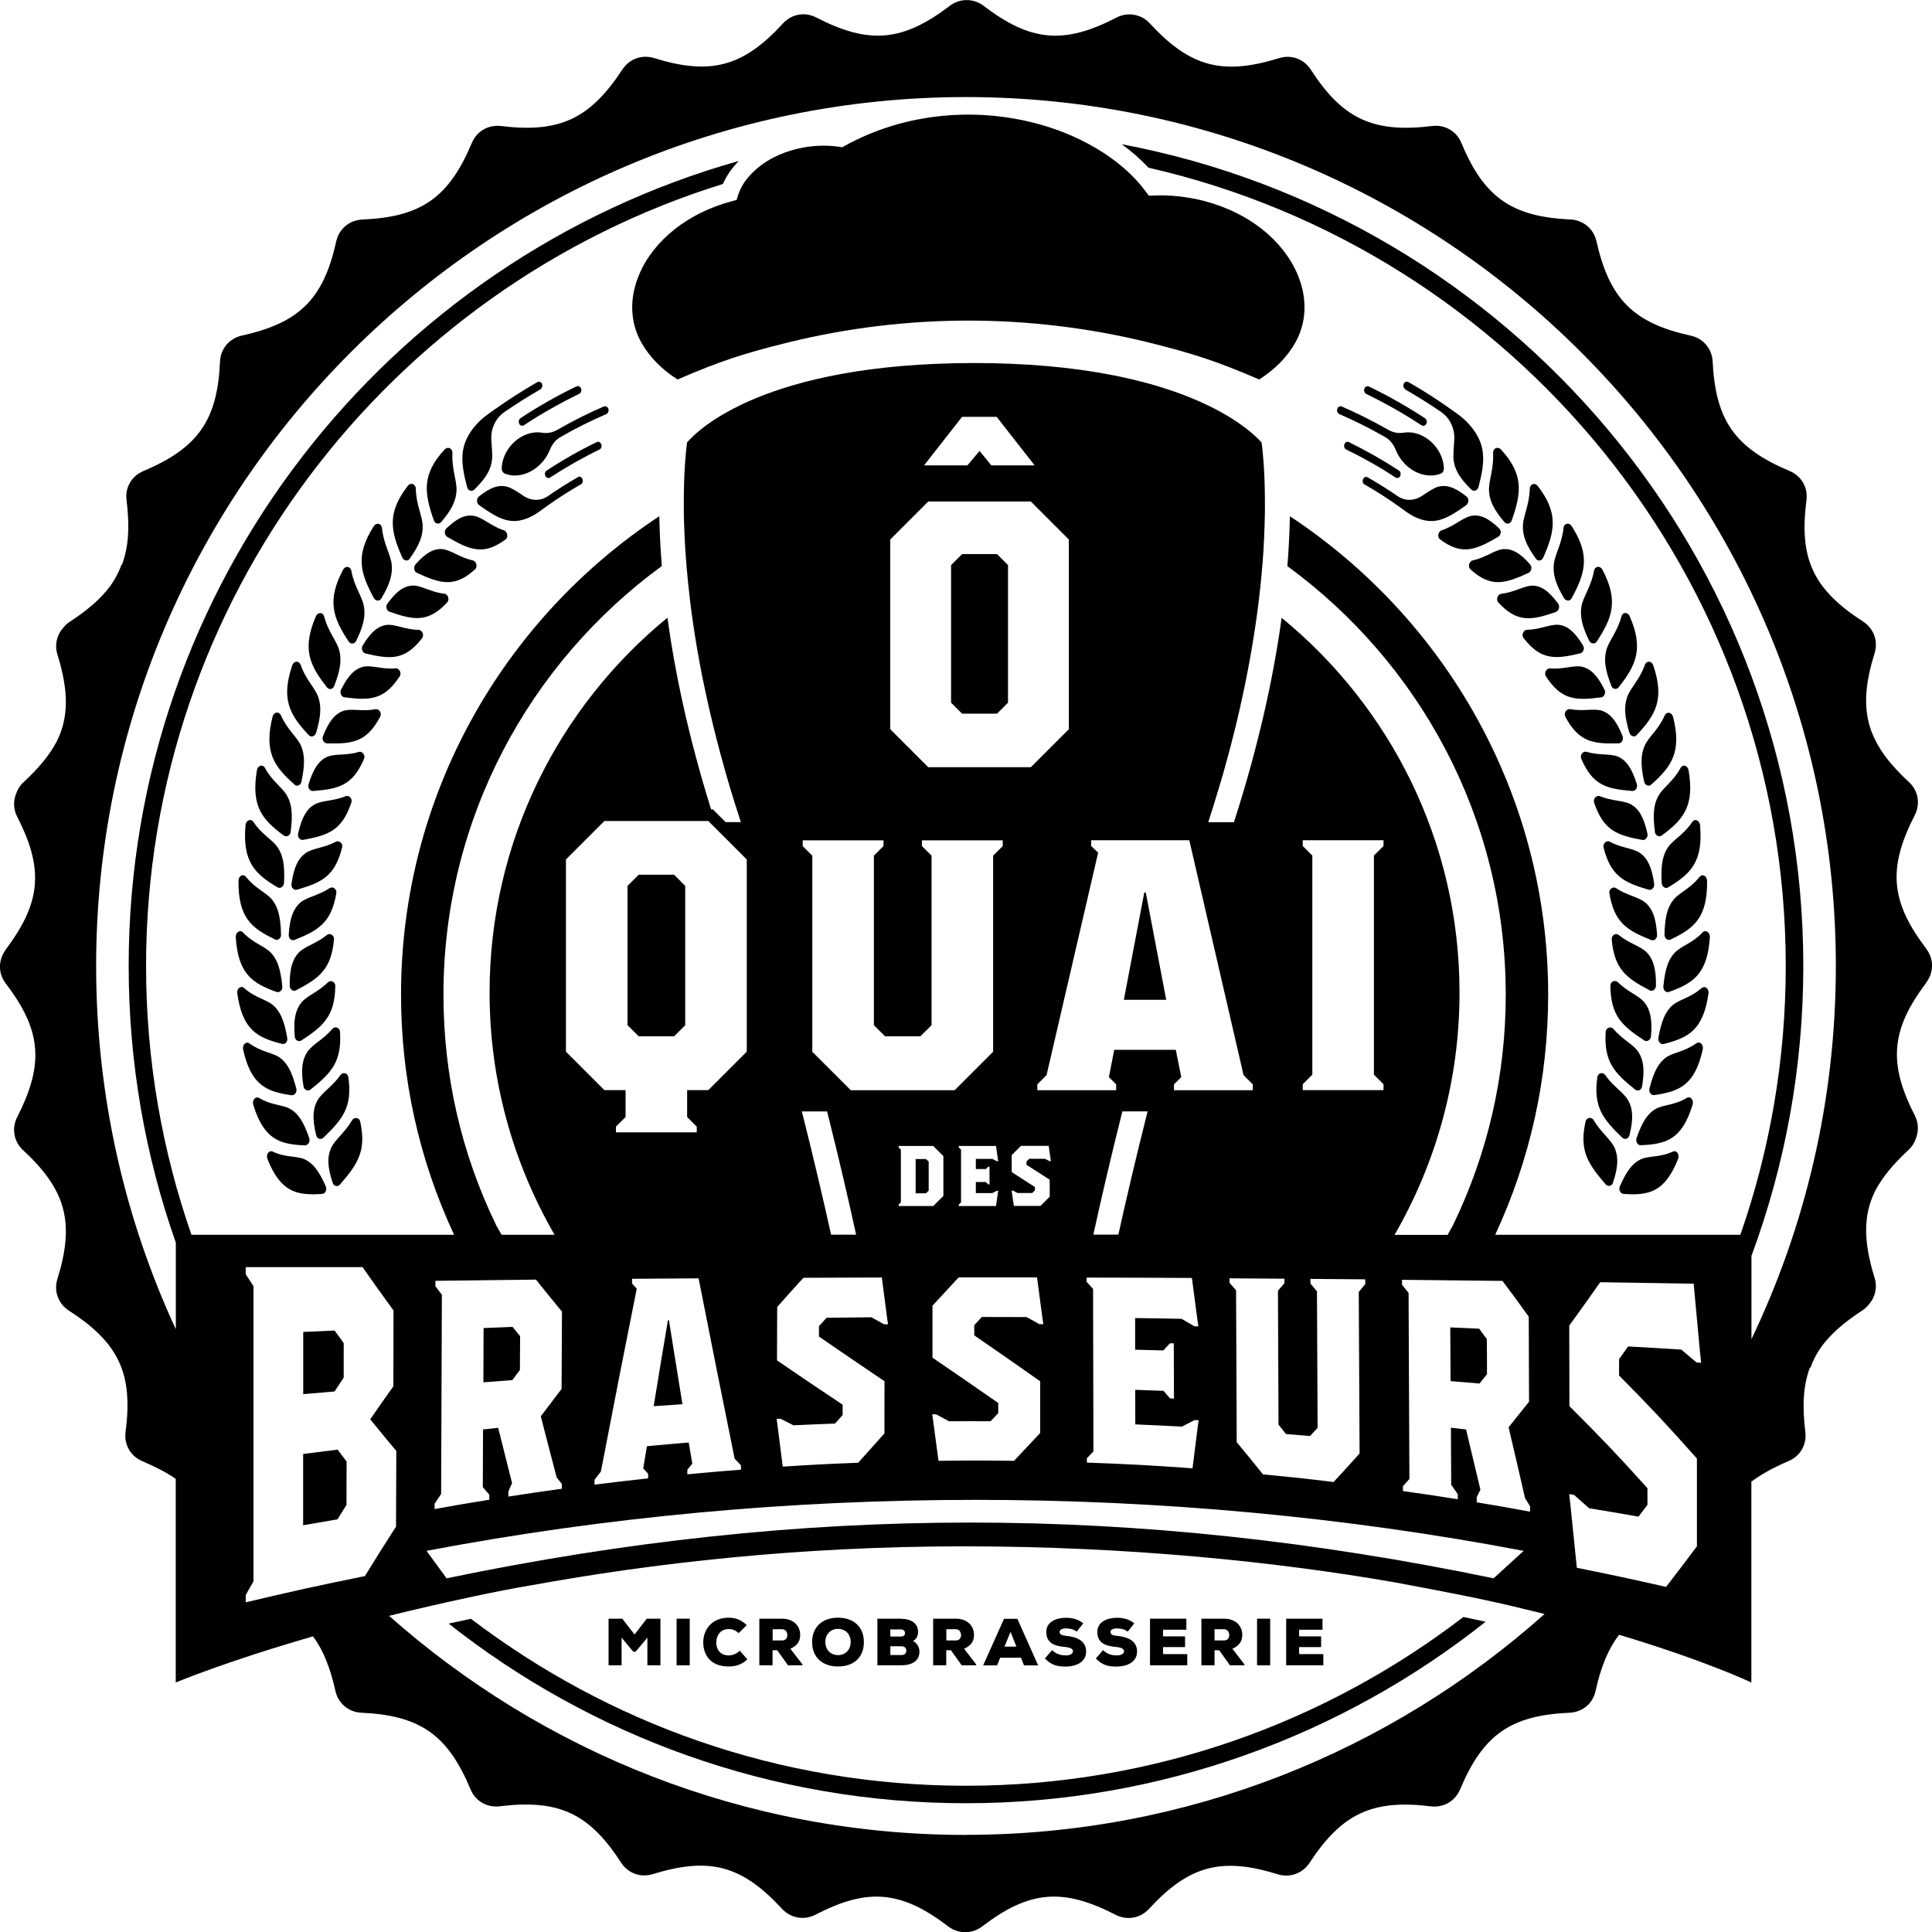
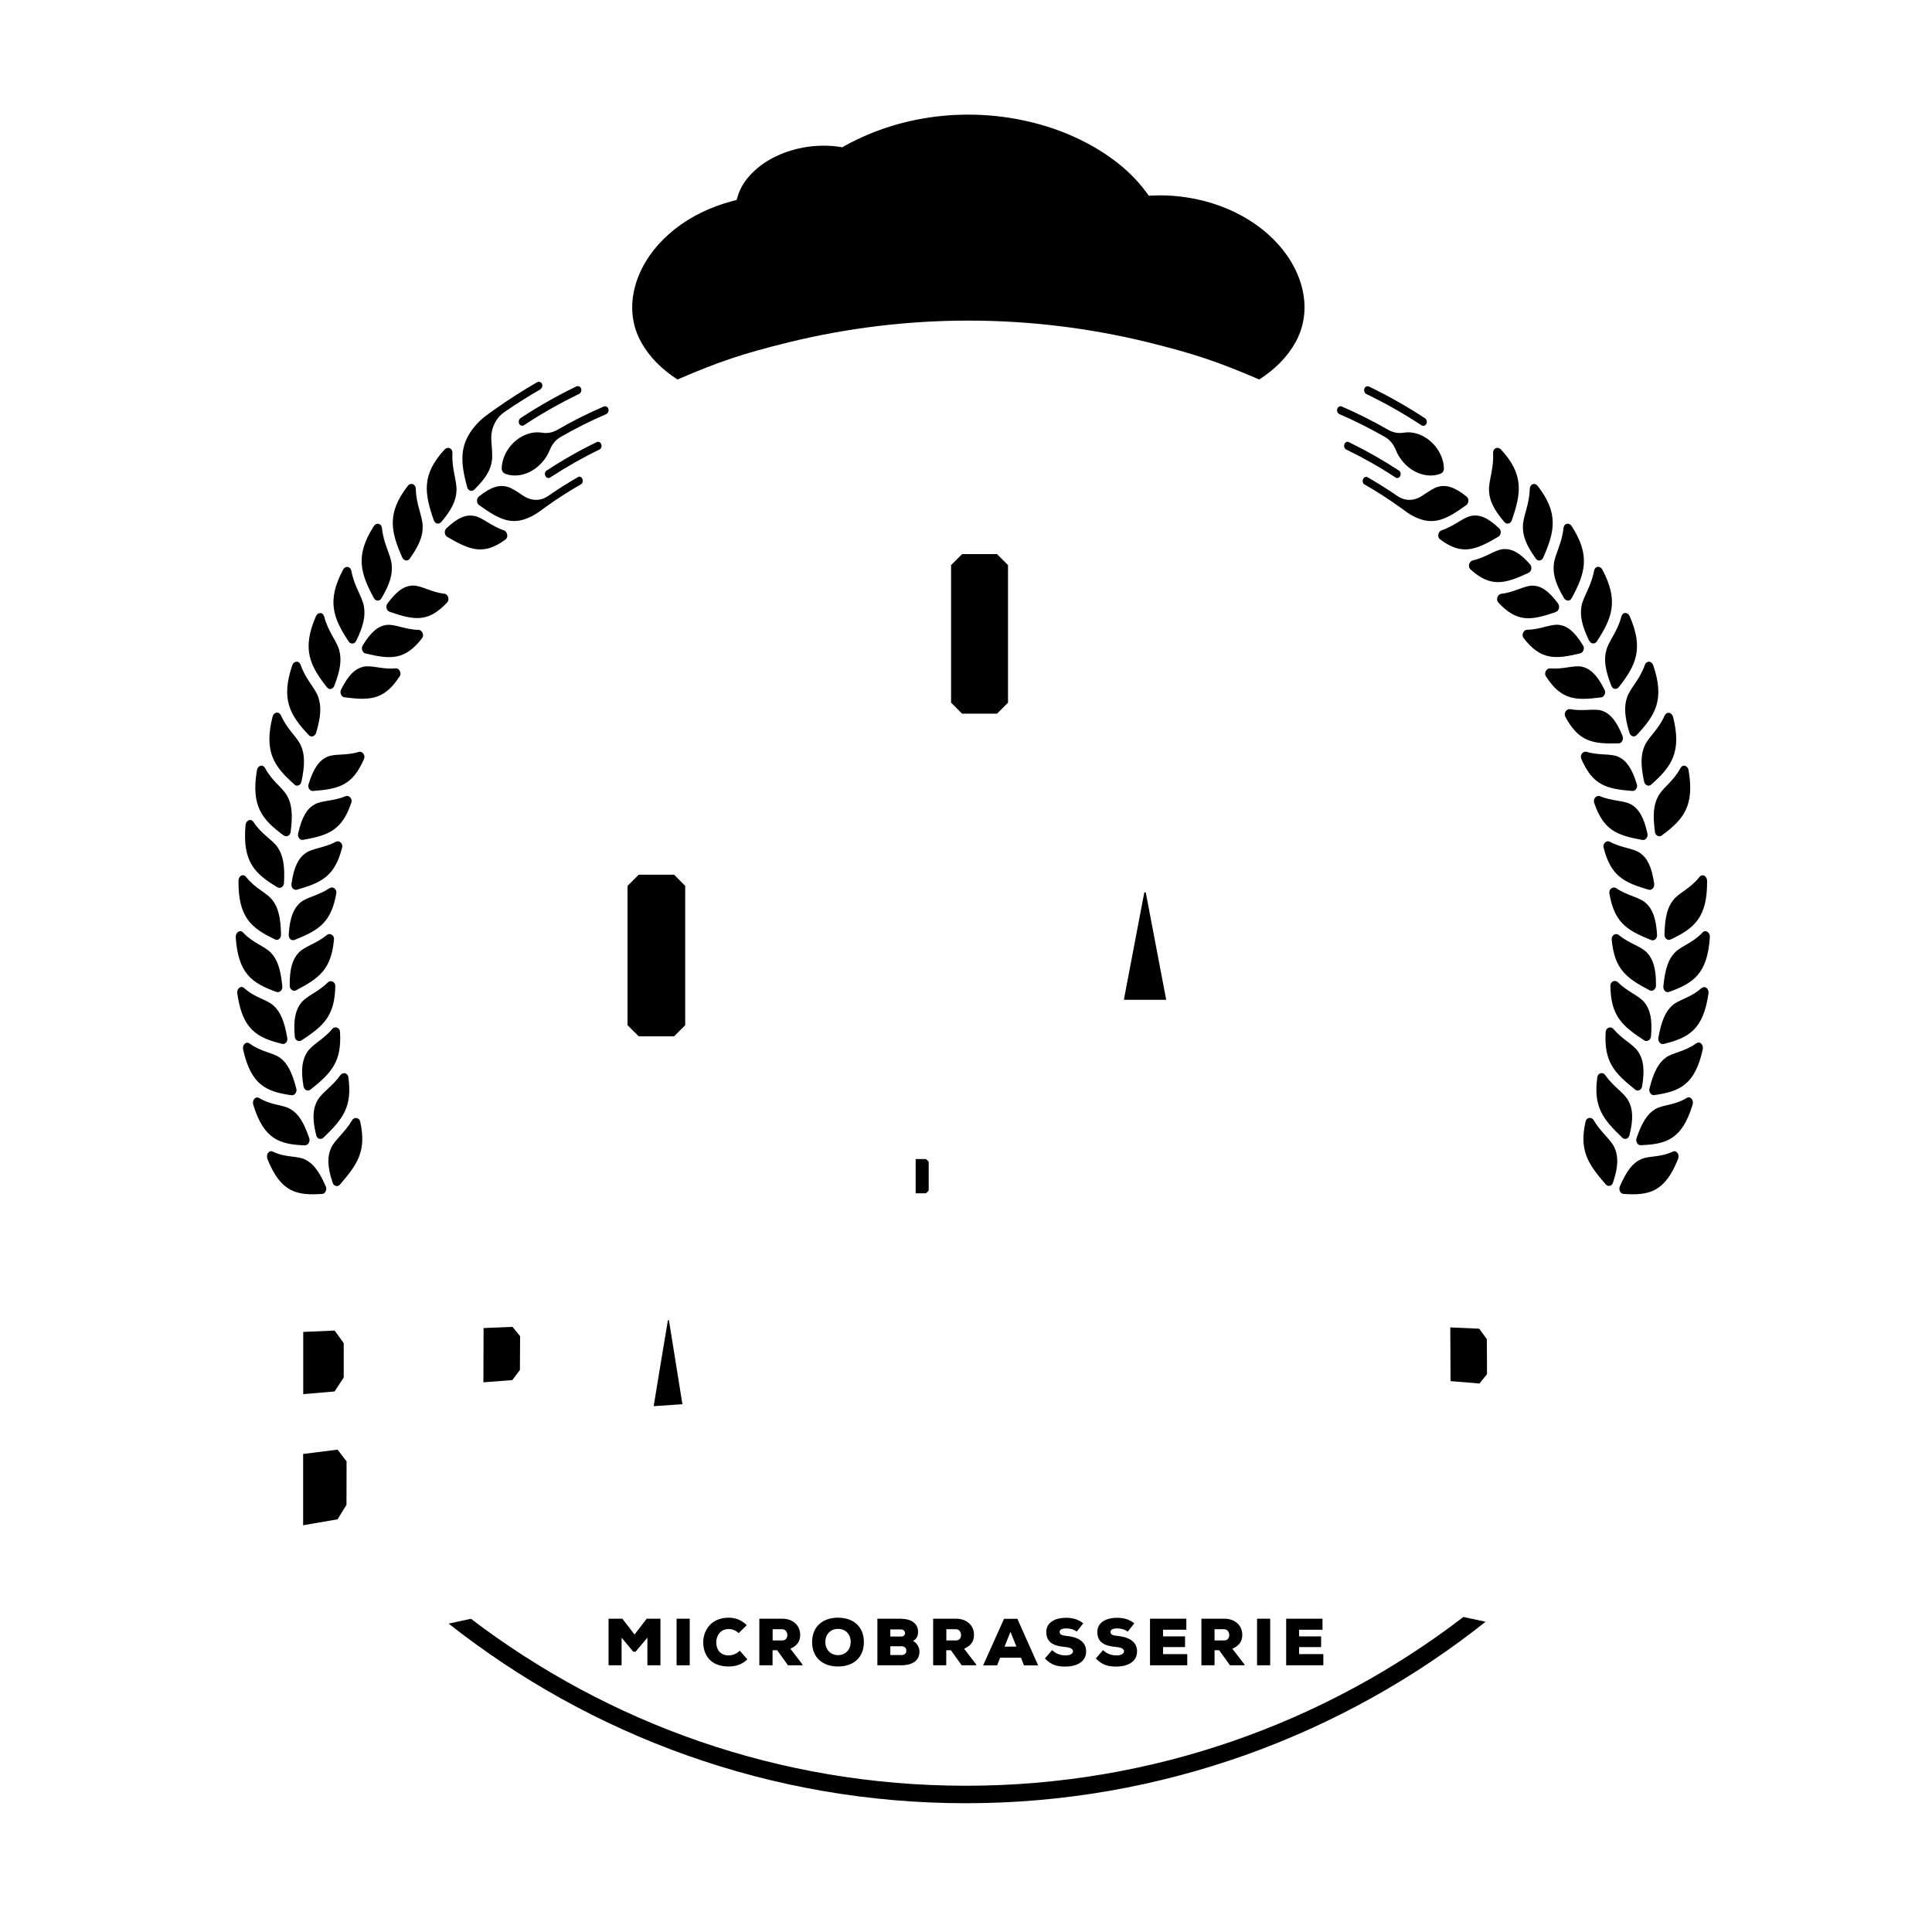
<svg xmlns="http://www.w3.org/2000/svg" width="103" height="103" viewBox="0 0 103 103" fill="none">
  <g clip-path="url(#clip0_3288_8206)">
    <path d="M27.678 22.592C27.732 22.696 27.851 22.73 27.939 22.666C28.886 22.04 29.871 21.488 30.872 21C30.97 20.951 31.02 20.828 30.98 20.714C30.941 20.606 30.828 20.557 30.729 20.601C29.709 21.094 28.713 21.656 27.757 22.287C27.663 22.346 27.629 22.484 27.678 22.587V22.592Z" fill="black" />
    <path d="M17.018 60.709C17.097 60.733 17.176 60.714 17.24 60.655C18.295 59.644 18.792 58.994 18.571 57.422C18.556 57.323 18.492 57.244 18.398 57.219C18.305 57.2 18.211 57.234 18.147 57.318C17.713 57.934 17.166 58.235 16.924 58.669C16.683 59.092 16.634 59.635 16.86 60.531C16.885 60.62 16.939 60.684 17.018 60.714V60.709Z" fill="black" />
    <path d="M16.328 58.117C16.407 58.156 16.486 58.141 16.555 58.087C17.683 57.19 18.226 56.594 18.127 55.002C18.122 54.903 18.058 54.819 17.969 54.785C17.881 54.75 17.782 54.775 17.713 54.854C17.24 55.426 16.663 55.667 16.392 56.071C16.116 56.475 16.027 57.008 16.18 57.914C16.2 58.008 16.249 58.082 16.328 58.117Z" fill="black" />
    <path d="M15.14 44.543C15.209 44.593 15.293 44.598 15.362 44.558C15.436 44.519 15.485 44.445 15.495 44.351C15.618 43.425 15.559 42.883 15.313 42.439C15.071 41.99 14.519 41.67 14.13 40.946C14.076 40.847 13.987 40.798 13.889 40.827C13.79 40.852 13.716 40.941 13.696 41.069C13.376 42.981 13.977 43.701 15.136 44.548L15.14 44.543Z" fill="black" />
    <path d="M20.133 32.02C20.217 32.02 20.291 31.976 20.335 31.897C20.793 31.128 20.936 30.611 20.882 30.088C20.828 29.561 20.448 29.004 20.364 28.156C20.355 28.038 20.286 27.954 20.192 27.93C20.093 27.905 19.995 27.949 19.931 28.048C18.93 29.605 19.206 30.547 19.936 31.892C19.98 31.971 20.054 32.015 20.133 32.02Z" fill="black" />
    <path d="M17.644 36.727C17.727 36.712 17.787 36.653 17.821 36.564C18.151 35.712 18.22 35.174 18.087 34.672C17.954 34.169 17.496 33.691 17.284 32.873C17.254 32.764 17.18 32.685 17.077 32.685C16.978 32.685 16.885 32.75 16.84 32.858C16.091 34.598 16.505 35.47 17.432 36.643C17.491 36.717 17.57 36.747 17.649 36.732L17.644 36.727Z" fill="black" />
    <path d="M15.84 55.47C15.914 55.514 15.998 55.514 16.067 55.47C17.26 54.691 17.851 54.154 17.876 52.562C17.876 52.459 17.821 52.37 17.738 52.33C17.649 52.286 17.55 52.306 17.476 52.375C16.959 52.892 16.367 53.08 16.067 53.449C15.766 53.819 15.628 54.346 15.717 55.268C15.727 55.361 15.771 55.44 15.845 55.48L15.84 55.47Z" fill="black" />
    <path d="M18.797 34.307C18.881 34.307 18.945 34.248 18.989 34.169C19.389 33.351 19.492 32.824 19.398 32.311C19.305 31.789 18.886 31.276 18.733 30.438C18.713 30.325 18.64 30.241 18.541 30.226C18.442 30.212 18.344 30.266 18.29 30.374C17.412 32.025 17.757 32.947 18.59 34.203C18.64 34.278 18.718 34.317 18.797 34.307Z" fill="black" />
    <path d="M15.835 47.431C17.166 47.047 17.856 46.707 18.24 45.179C18.265 45.081 18.24 44.982 18.156 44.913C18.077 44.844 17.984 44.834 17.895 44.879C17.279 45.214 16.663 45.214 16.288 45.485C15.914 45.746 15.667 46.209 15.539 47.126C15.529 47.22 15.554 47.308 15.613 47.367C15.677 47.431 15.756 47.456 15.835 47.431Z" fill="black" />
    <path d="M15.697 41.828C15.761 41.887 15.845 41.902 15.924 41.867C15.998 41.833 16.057 41.764 16.072 41.67C16.264 40.758 16.249 40.216 16.042 39.748C15.83 39.275 15.313 38.9 14.978 38.136C14.928 38.033 14.84 37.979 14.741 37.993C14.643 38.008 14.559 38.092 14.529 38.215C14.066 40.083 14.603 40.857 15.697 41.823V41.828Z" fill="black" />
    <path d="M16.683 39.25C16.762 39.226 16.821 39.162 16.851 39.073C17.117 38.186 17.136 37.644 16.964 37.156C16.791 36.663 16.303 36.239 16.027 35.446C15.988 35.337 15.909 35.273 15.806 35.278C15.707 35.283 15.618 35.357 15.579 35.475C14.968 37.284 15.451 38.117 16.461 39.191C16.52 39.255 16.599 39.275 16.678 39.255L16.683 39.25Z" fill="black" />
    <path d="M15.48 50.073C15.549 50.127 15.628 50.137 15.707 50.108C17.003 49.59 17.664 49.176 17.93 47.619C17.95 47.52 17.91 47.422 17.826 47.358C17.747 47.298 17.644 47.298 17.565 47.353C16.969 47.752 16.372 47.816 16.008 48.121C15.658 48.427 15.446 48.91 15.392 49.837C15.387 49.93 15.421 50.019 15.485 50.073H15.48Z" fill="black" />
    <path d="M15.786 52.794C17.033 52.143 17.663 51.67 17.806 50.078C17.816 49.98 17.772 49.886 17.683 49.832C17.599 49.778 17.501 49.787 17.422 49.851C16.865 50.31 16.269 50.438 15.934 50.778C15.608 51.113 15.431 51.626 15.446 52.552C15.446 52.646 15.49 52.725 15.559 52.779C15.628 52.828 15.707 52.833 15.786 52.794Z" fill="black" />
    <path d="M25.066 26.16C25.145 26.185 25.224 26.16 25.288 26.101C25.904 25.495 26.165 25.046 26.229 24.529C26.259 24.287 26.224 23.888 26.195 23.479C26.151 22.873 26.412 22.296 26.9 21.961C27.516 21.537 28.151 21.138 28.797 20.764C28.896 20.704 28.94 20.576 28.896 20.468C28.851 20.36 28.733 20.325 28.634 20.379C27.856 20.828 27.097 21.311 26.358 21.838C25.958 22.124 25.722 22.272 25.382 22.646C24.46 23.691 24.544 24.623 24.904 25.973C24.928 26.062 24.987 26.131 25.066 26.155V26.16Z" fill="black" />
    <path d="M23.302 27.91C23.386 27.925 23.459 27.9 23.523 27.831C24.09 27.166 24.312 26.688 24.337 26.165C24.366 25.633 24.076 25.012 24.12 24.159C24.125 24.041 24.076 23.942 23.982 23.898C23.888 23.854 23.785 23.878 23.706 23.962C22.479 25.288 22.612 26.274 23.129 27.742C23.159 27.831 23.223 27.89 23.302 27.91Z" fill="black" />
    <path d="M21.636 29.881C21.72 29.891 21.794 29.857 21.848 29.778C22.36 29.058 22.553 28.56 22.533 28.033C22.523 27.506 22.183 26.909 22.168 26.057C22.168 25.943 22.104 25.85 22.011 25.81C21.917 25.776 21.808 25.81 21.739 25.904C20.621 27.353 20.823 28.319 21.449 29.729C21.488 29.812 21.557 29.866 21.636 29.876V29.881Z" fill="black" />
    <path d="M18.674 42.513C18.605 42.439 18.506 42.414 18.418 42.449C17.772 42.72 17.166 42.661 16.767 42.888C16.372 43.109 16.091 43.548 15.894 44.44C15.874 44.534 15.894 44.622 15.948 44.691C16.003 44.76 16.081 44.79 16.16 44.775C17.521 44.529 18.235 44.267 18.733 42.784C18.763 42.69 18.743 42.582 18.669 42.508L18.674 42.513Z" fill="black" />
    <path d="M49.511 63.474V61.931L49.368 61.793H48.816V63.617H49.368L49.511 63.474Z" fill="black" />
    <path d="M61.084 47.579H61.005L59.916 53.301H62.173L61.084 47.579Z" fill="black" />
    <path d="M78.865 70.837C78.249 70.807 77.939 70.793 77.318 70.768C77.323 71.911 77.323 72.488 77.333 73.631C77.949 73.68 78.259 73.705 78.875 73.759C79.038 73.562 79.117 73.459 79.275 73.262C79.275 72.513 79.275 72.138 79.265 71.389C79.102 71.167 79.023 71.059 78.861 70.837H78.865Z" fill="black" />
    <path d="M53.154 38.048L53.74 37.461V30.128L53.154 29.541H51.291L50.704 30.128V37.461L51.291 38.048H53.154Z" fill="black" />
    <path d="M34.051 46.633L33.455 47.23V54.657L34.051 55.248H35.938L36.53 54.657V47.23L35.938 46.633H34.051Z" fill="black" />
    <path d="M16.161 77.51C16.161 79.033 16.161 79.797 16.161 81.315C16.895 81.187 17.26 81.123 17.994 80.999C18.186 80.689 18.28 80.536 18.472 80.23C18.472 79.304 18.472 78.846 18.477 77.914C18.285 77.663 18.191 77.535 17.999 77.283C17.265 77.372 16.895 77.421 16.161 77.515V77.51Z" fill="black" />
    <path d="M18.324 73.449C18.324 72.71 18.324 72.345 18.324 71.606C18.132 71.34 18.033 71.207 17.841 70.935C17.171 70.965 16.836 70.98 16.166 71.009C16.166 72.335 16.166 73.001 16.166 74.326C16.836 74.267 17.171 74.242 17.836 74.183C18.029 73.888 18.127 73.74 18.319 73.449H18.324Z" fill="black" />
    <path d="M27.718 73.035C27.718 72.315 27.723 71.956 27.728 71.236C27.565 71.039 27.486 70.94 27.323 70.738C26.707 70.763 26.397 70.778 25.781 70.802C25.781 71.96 25.776 72.542 25.771 73.695C26.387 73.646 26.698 73.621 27.314 73.577C27.476 73.36 27.555 73.252 27.718 73.035Z" fill="black" />
    <path d="M35.608 70.388C35.303 72.207 35.15 73.124 34.849 74.967C35.465 74.922 35.771 74.903 36.382 74.863C36.096 73.084 35.948 72.187 35.662 70.383C35.643 70.383 35.633 70.383 35.608 70.383V70.388Z" fill="black" />
    <path d="M84.242 34.834C84.321 34.815 84.385 34.756 84.42 34.667C84.454 34.578 84.444 34.489 84.395 34.411C83.937 33.652 83.542 33.361 83.104 33.312C82.66 33.262 82.108 33.568 81.423 33.573C81.329 33.573 81.241 33.637 81.201 33.735C81.157 33.834 81.167 33.937 81.226 34.016C82.143 35.199 82.897 35.155 84.242 34.834Z" fill="black" />
    <path d="M90.713 52.675C90.127 53.203 89.521 53.277 89.156 53.602C88.796 53.922 88.579 54.405 88.412 55.327C88.397 55.421 88.417 55.509 88.476 55.578C88.535 55.647 88.609 55.677 88.693 55.657C90.033 55.327 90.807 54.893 91.083 52.971C91.103 52.848 91.058 52.73 90.98 52.67C90.896 52.606 90.797 52.611 90.713 52.685V52.675Z" fill="black" />
    <path d="M90.428 55.623C89.802 56.081 89.196 56.101 88.806 56.386C88.427 56.667 88.165 57.126 87.939 58.028C87.914 58.121 87.929 58.21 87.983 58.284C88.037 58.358 88.111 58.392 88.19 58.383C89.55 58.19 90.359 57.84 90.778 55.948C90.802 55.83 90.773 55.711 90.694 55.637C90.615 55.563 90.516 55.563 90.433 55.623H90.428Z" fill="black" />
    <path d="M89.915 58.54C89.26 58.935 88.653 58.89 88.244 59.132C87.845 59.373 87.549 59.802 87.249 60.674C87.219 60.763 87.229 60.857 87.273 60.936C87.323 61.014 87.392 61.059 87.475 61.054C88.846 61 89.674 60.739 90.236 58.895C90.275 58.777 90.25 58.654 90.181 58.575C90.112 58.496 90.014 58.481 89.92 58.531L89.915 58.54Z" fill="black" />
    <path d="M89.181 61.394C88.501 61.719 87.894 61.606 87.471 61.808C87.047 62.005 86.726 62.404 86.362 63.242C86.322 63.331 86.322 63.424 86.362 63.508C86.401 63.592 86.465 63.641 86.549 63.651C87.909 63.745 88.757 63.562 89.462 61.788C89.506 61.675 89.496 61.547 89.427 61.463C89.363 61.374 89.264 61.349 89.171 61.399L89.181 61.394Z" fill="black" />
    <path d="M90.767 49.713C90.225 50.29 89.624 50.428 89.284 50.793C88.944 51.143 88.772 51.65 88.678 52.582C88.673 52.68 88.698 52.764 88.757 52.828C88.821 52.892 88.9 52.912 88.978 52.882C90.29 52.414 91.029 51.907 91.157 49.965C91.167 49.842 91.112 49.733 91.024 49.674C90.935 49.62 90.837 49.635 90.763 49.713H90.767Z" fill="black" />
    <path d="M89.21 47.979C88.9 48.363 88.761 48.88 88.737 49.822C88.737 49.92 88.771 50.004 88.84 50.058C88.909 50.113 88.988 50.123 89.062 50.088C90.329 49.492 91.029 48.91 91.009 46.963C91.009 46.84 90.95 46.732 90.861 46.687C90.767 46.638 90.674 46.668 90.6 46.756C90.102 47.387 89.516 47.589 89.205 47.983L89.21 47.979Z" fill="black" />
    <path d="M84.967 59.723C84.912 59.63 84.819 59.585 84.725 59.6C84.632 59.615 84.558 59.684 84.533 59.777C84.188 61.32 84.632 62.025 85.607 63.144C85.662 63.208 85.745 63.237 85.824 63.218C85.903 63.198 85.967 63.139 85.992 63.05C86.288 62.182 86.278 61.64 86.076 61.187C85.864 60.733 85.346 60.374 84.962 59.718L84.967 59.723Z" fill="black" />
    <path d="M87.717 48.121C87.357 47.816 86.756 47.752 86.164 47.353C86.081 47.298 85.982 47.303 85.903 47.363C85.819 47.427 85.785 47.52 85.8 47.624C86.061 49.181 86.726 49.595 88.022 50.113C88.101 50.147 88.18 50.132 88.249 50.078C88.313 50.019 88.348 49.935 88.343 49.837C88.289 48.915 88.077 48.427 87.727 48.127L87.717 48.121Z" fill="black" />
    <path d="M88.17 52.774C88.239 52.725 88.284 52.646 88.284 52.547C88.298 51.626 88.121 51.113 87.796 50.778C87.465 50.438 86.864 50.31 86.307 49.852C86.228 49.787 86.13 49.782 86.046 49.832C85.962 49.881 85.918 49.975 85.923 50.078C86.066 51.665 86.697 52.143 87.943 52.794C88.017 52.833 88.101 52.828 88.17 52.779V52.774Z" fill="black" />
-     <path d="M88.914 45.184C88.638 45.603 88.535 46.135 88.589 47.072C88.589 47.165 88.638 47.249 88.707 47.298C88.781 47.348 88.86 47.353 88.934 47.308C90.151 46.579 90.807 45.928 90.634 43.991C90.625 43.868 90.556 43.77 90.462 43.735C90.368 43.696 90.275 43.735 90.211 43.829C89.762 44.509 89.195 44.765 88.914 45.189V45.184Z" fill="black" />
    <path d="M85.583 57.318C85.523 57.229 85.43 57.195 85.331 57.219C85.238 57.244 85.174 57.318 85.159 57.422C84.937 58.994 85.435 59.644 86.49 60.655C86.554 60.714 86.632 60.733 86.711 60.709C86.79 60.679 86.844 60.615 86.869 60.526C87.096 59.639 87.046 59.097 86.805 58.669C86.563 58.24 86.016 57.939 85.583 57.323V57.318Z" fill="black" />
    <path d="M87.441 45.48C87.067 45.214 86.45 45.214 85.834 44.879C85.746 44.829 85.647 44.844 85.573 44.913C85.494 44.982 85.47 45.081 85.489 45.179C85.874 46.702 86.564 47.047 87.894 47.432C87.973 47.456 88.047 47.432 88.111 47.367C88.171 47.303 88.2 47.215 88.19 47.121C88.062 46.209 87.816 45.741 87.441 45.48Z" fill="black" />
    <path d="M86.958 42.888C86.558 42.661 85.952 42.72 85.307 42.449C85.218 42.414 85.119 42.439 85.05 42.513C84.977 42.587 84.957 42.69 84.986 42.789C85.484 44.267 86.199 44.534 87.559 44.78C87.638 44.795 87.717 44.765 87.771 44.691C87.83 44.622 87.85 44.534 87.83 44.44C87.633 43.543 87.352 43.109 86.958 42.888Z" fill="black" />
    <path d="M87.889 55.465C87.963 55.425 88.008 55.347 88.018 55.253C88.101 54.331 87.968 53.809 87.668 53.439C87.362 53.07 86.776 52.882 86.253 52.365C86.179 52.296 86.081 52.276 85.992 52.321C85.903 52.36 85.854 52.454 85.854 52.552C85.874 54.149 86.465 54.686 87.658 55.465C87.727 55.514 87.811 55.514 87.885 55.465H87.889Z" fill="black" />
    <path d="M80.201 27.831C80.26 27.9 80.339 27.925 80.423 27.91C80.507 27.89 80.566 27.831 80.595 27.742C81.113 26.274 81.241 25.288 80.019 23.962C79.94 23.878 79.831 23.854 79.738 23.898C79.644 23.942 79.595 24.041 79.6 24.159C79.644 25.007 79.358 25.633 79.383 26.165C79.407 26.688 79.634 27.166 80.201 27.831Z" fill="black" />
-     <path d="M74.922 20.764C75.568 21.138 76.204 21.532 76.825 21.961C77.313 22.296 77.574 22.868 77.529 23.474C77.505 23.883 77.465 24.282 77.495 24.524C77.559 25.041 77.82 25.495 78.436 26.096C78.5 26.155 78.579 26.18 78.658 26.15C78.737 26.126 78.796 26.057 78.821 25.968C79.18 24.618 79.259 23.686 78.343 22.646C78.008 22.272 77.771 22.119 77.372 21.833C76.632 21.306 75.874 20.818 75.095 20.374C74.996 20.315 74.878 20.355 74.834 20.463C74.789 20.571 74.834 20.704 74.932 20.759L74.922 20.764Z" fill="black" />
    <path d="M71.399 22.075C72.227 22.43 73.035 22.839 73.829 23.292C74.1 23.445 74.287 23.681 74.415 23.992C74.573 24.386 74.849 24.746 75.223 25.007C75.751 25.367 76.347 25.441 76.82 25.244C76.919 25.204 76.983 25.096 76.978 24.973C76.963 24.391 76.633 23.76 76.071 23.376C75.672 23.1 75.228 23.006 74.849 23.065C74.543 23.114 74.272 23.065 73.996 22.908C73.198 22.449 72.37 22.035 71.532 21.671C71.433 21.631 71.33 21.685 71.295 21.799C71.256 21.907 71.305 22.03 71.404 22.075H71.399Z" fill="black" />
    <path d="M72.843 21.005C73.848 21.493 74.829 22.045 75.78 22.671C75.874 22.73 75.987 22.701 76.041 22.597C76.096 22.494 76.061 22.355 75.967 22.296C75.006 21.666 74.011 21.104 72.991 20.611C72.892 20.562 72.774 20.611 72.739 20.724C72.7 20.833 72.749 20.961 72.848 21.01L72.843 21.005Z" fill="black" />
    <path d="M59.339 8.502C59.339 8.502 59.324 8.492 59.319 8.487C59.157 8.369 58.989 8.25 58.816 8.137C58.816 8.137 58.807 8.137 58.807 8.132C58.269 7.782 57.688 7.477 57.072 7.21C55.435 6.506 53.553 6.111 51.621 6.111C49.738 6.111 47.92 6.481 46.283 7.171C46.076 7.26 45.874 7.348 45.672 7.447C45.46 7.546 45.253 7.654 45.051 7.767L44.908 7.851L44.741 7.826C44.154 7.738 43.523 7.748 42.898 7.851C42.764 7.876 42.631 7.905 42.498 7.935C42.464 7.945 42.429 7.955 42.39 7.964C42.286 7.989 42.188 8.019 42.084 8.053C42.055 8.063 42.025 8.068 42.001 8.078C41.877 8.117 41.754 8.166 41.636 8.216C41.616 8.226 41.596 8.236 41.577 8.24C41.473 8.285 41.375 8.329 41.281 8.378C41.256 8.393 41.227 8.408 41.202 8.418C40.975 8.536 40.764 8.669 40.566 8.817C40.551 8.827 40.532 8.842 40.517 8.856C40.433 8.921 40.349 8.99 40.276 9.059C40.261 9.068 40.251 9.083 40.236 9.093C40.147 9.177 40.059 9.261 39.98 9.349C39.684 9.67 39.472 10.03 39.349 10.404L39.27 10.66L39.014 10.729C36.702 11.34 34.859 12.794 34.081 14.623C33.543 15.884 33.583 17.176 34.189 18.255C34.618 19.019 35.263 19.684 36.121 20.231C38.349 19.27 39.615 18.846 42.065 18.245C45.189 17.481 48.407 17.092 51.626 17.092C54.844 17.092 58.067 17.481 61.187 18.245C63.632 18.851 64.898 19.27 67.131 20.231C67.983 19.689 68.634 19.024 69.063 18.255C69.669 17.171 69.708 15.88 69.171 14.618C68.392 12.789 66.549 11.335 64.233 10.724C63.326 10.488 62.399 10.384 61.507 10.424L61.246 10.434L61.093 10.227C60.625 9.591 60.034 9.014 59.349 8.507L59.339 8.502Z" fill="black" />
    <path d="M88.225 44.346C88.239 44.44 88.284 44.514 88.363 44.558C88.437 44.598 88.515 44.593 88.589 44.544C89.748 43.691 90.349 42.976 90.023 41.064C90.004 40.941 89.93 40.852 89.831 40.828C89.733 40.798 89.644 40.847 89.59 40.951C89.201 41.67 88.648 41.991 88.407 42.444C88.161 42.883 88.106 43.425 88.23 44.356L88.225 44.346Z" fill="black" />
    <path d="M86.874 39.073C86.899 39.162 86.963 39.226 87.042 39.25C87.121 39.275 87.199 39.25 87.258 39.186C88.269 38.112 88.752 37.284 88.141 35.475C88.101 35.357 88.017 35.283 87.914 35.278C87.815 35.273 87.732 35.337 87.692 35.446C87.416 36.239 86.928 36.663 86.751 37.156C86.578 37.644 86.603 38.186 86.869 39.073H86.874Z" fill="black" />
    <path d="M87.653 41.67C87.673 41.764 87.727 41.833 87.806 41.867C87.885 41.902 87.963 41.887 88.032 41.828C89.122 40.862 89.664 40.088 89.196 38.22C89.161 38.102 89.082 38.018 88.984 38.003C88.885 37.989 88.796 38.043 88.747 38.146C88.412 38.91 87.894 39.28 87.683 39.753C87.475 40.221 87.456 40.763 87.653 41.675V41.67Z" fill="black" />
    <path d="M82.083 29.881C82.162 29.872 82.231 29.817 82.271 29.733C82.897 28.319 83.099 27.353 81.98 25.909C81.911 25.815 81.807 25.781 81.714 25.815C81.62 25.85 81.561 25.944 81.556 26.062C81.536 26.914 81.201 27.511 81.191 28.038C81.172 28.565 81.364 29.063 81.876 29.778C81.931 29.857 82.004 29.891 82.088 29.881H82.083Z" fill="black" />
    <path d="M85.903 36.559C85.938 36.648 85.997 36.707 86.081 36.722C86.16 36.737 86.239 36.712 86.298 36.638C87.219 35.465 87.638 34.593 86.884 32.853C86.835 32.745 86.746 32.676 86.648 32.681C86.549 32.681 86.47 32.76 86.441 32.868C86.229 33.686 85.77 34.159 85.637 34.667C85.499 35.175 85.573 35.707 85.903 36.559Z" fill="black" />
    <path d="M83.592 32.02C83.675 32.02 83.744 31.976 83.789 31.892C84.518 30.552 84.794 29.605 83.789 28.048C83.725 27.949 83.626 27.9 83.528 27.925C83.429 27.949 83.365 28.038 83.355 28.151C83.266 28.999 82.892 29.561 82.838 30.083C82.783 30.606 82.926 31.123 83.385 31.892C83.434 31.971 83.503 32.015 83.587 32.015L83.592 32.02Z" fill="black" />
    <path d="M84.73 34.164C84.775 34.248 84.839 34.297 84.922 34.302C85.006 34.312 85.08 34.273 85.129 34.199C85.957 32.937 86.302 32.02 85.425 30.364C85.371 30.261 85.272 30.207 85.174 30.221C85.075 30.236 85.001 30.315 84.982 30.433C84.829 31.271 84.415 31.789 84.316 32.306C84.223 32.819 84.326 33.351 84.725 34.164H84.73Z" fill="black" />
    <path d="M16.259 61.813C15.835 61.611 15.229 61.724 14.549 61.399C14.455 61.349 14.357 61.379 14.293 61.463C14.229 61.547 14.219 61.675 14.258 61.788C14.963 63.562 15.816 63.745 17.176 63.651C17.26 63.646 17.329 63.597 17.363 63.508C17.403 63.424 17.407 63.331 17.368 63.247C16.998 62.409 16.678 62.01 16.254 61.813H16.259Z" fill="black" />
    <path d="M23.681 31.651C22.996 31.577 22.469 31.217 22.03 31.217C21.587 31.222 21.168 31.473 20.655 32.178C20.601 32.252 20.586 32.341 20.611 32.434C20.635 32.528 20.695 32.587 20.773 32.617C22.094 33.075 22.838 33.193 23.844 32.114C23.908 32.045 23.923 31.936 23.893 31.833C23.854 31.73 23.78 31.66 23.681 31.646V31.651Z" fill="black" />
    <path d="M22.301 33.578C21.611 33.568 21.064 33.267 20.621 33.316C20.187 33.366 19.788 33.661 19.334 34.415C19.29 34.489 19.28 34.583 19.315 34.672C19.344 34.76 19.408 34.82 19.487 34.839C20.838 35.16 21.592 35.204 22.503 34.021C22.562 33.947 22.572 33.839 22.528 33.74C22.484 33.642 22.4 33.578 22.306 33.578H22.301Z" fill="black" />
    <path d="M21.074 35.633C20.384 35.697 19.822 35.45 19.379 35.544C18.95 35.643 18.575 35.968 18.181 36.771C18.142 36.855 18.142 36.949 18.181 37.028C18.22 37.111 18.284 37.166 18.368 37.175C19.733 37.353 20.488 37.318 21.311 36.052C21.365 35.968 21.365 35.864 21.311 35.766C21.261 35.672 21.168 35.618 21.074 35.628V35.633Z" fill="black" />
    <path d="M14.746 52.882C14.825 52.907 14.904 52.887 14.968 52.828C15.032 52.769 15.057 52.68 15.052 52.582C14.958 51.65 14.781 51.143 14.441 50.793C14.101 50.433 13.504 50.295 12.962 49.718C12.883 49.635 12.79 49.62 12.701 49.679C12.612 49.733 12.563 49.842 12.568 49.97C12.696 51.911 13.44 52.419 14.751 52.887L14.746 52.882Z" fill="black" />
-     <path d="M25.204 29.876C24.524 29.729 24.031 29.32 23.587 29.275C23.154 29.236 22.715 29.443 22.148 30.093C22.089 30.162 22.07 30.251 22.084 30.345C22.104 30.438 22.153 30.507 22.232 30.542C23.509 31.133 24.248 31.33 25.327 30.355C25.396 30.295 25.421 30.192 25.396 30.083C25.367 29.975 25.293 29.896 25.204 29.876Z" fill="black" />
    <path d="M14.662 50.088C14.736 50.123 14.82 50.113 14.884 50.058C14.953 49.999 14.987 49.916 14.982 49.817C14.963 48.88 14.82 48.358 14.514 47.974C14.204 47.579 13.612 47.382 13.119 46.751C13.05 46.663 12.952 46.638 12.863 46.682C12.77 46.727 12.715 46.835 12.715 46.958C12.695 48.905 13.4 49.487 14.667 50.083L14.662 50.088Z" fill="black" />
    <path d="M14.795 47.303C14.869 47.348 14.948 47.343 15.022 47.294C15.096 47.244 15.135 47.165 15.14 47.072C15.194 46.135 15.086 45.603 14.81 45.184C14.529 44.76 13.962 44.504 13.514 43.824C13.454 43.73 13.361 43.691 13.262 43.73C13.169 43.77 13.1 43.863 13.09 43.987C12.917 45.928 13.573 46.579 14.79 47.303H14.795Z" fill="black" />
    <path d="M15.545 58.388C15.628 58.397 15.702 58.363 15.752 58.289C15.806 58.215 15.821 58.126 15.796 58.033C15.564 57.131 15.308 56.672 14.928 56.392C14.539 56.111 13.933 56.091 13.307 55.633C13.223 55.568 13.125 55.573 13.046 55.647C12.967 55.716 12.937 55.84 12.962 55.958C13.386 57.85 14.194 58.2 15.55 58.392L15.545 58.388Z" fill="black" />
    <path d="M19.122 40.088C18.457 40.295 17.856 40.167 17.442 40.349C17.033 40.532 16.717 40.936 16.451 41.808C16.422 41.897 16.436 41.991 16.486 42.065C16.54 42.143 16.614 42.178 16.693 42.168C18.063 42.065 18.797 41.877 19.408 40.458C19.448 40.364 19.433 40.261 19.369 40.177C19.305 40.093 19.211 40.059 19.117 40.088H19.122Z" fill="black" />
    <path d="M19.004 59.605C18.91 59.59 18.817 59.639 18.767 59.728C18.383 60.389 17.866 60.743 17.654 61.197C17.447 61.645 17.442 62.192 17.737 63.06C17.767 63.148 17.826 63.208 17.91 63.227C17.989 63.247 18.068 63.218 18.127 63.148C19.098 62.03 19.541 61.33 19.201 59.787C19.181 59.689 19.108 59.62 19.009 59.61L19.004 59.605Z" fill="black" />
    <path d="M26.855 28.27C26.195 28.053 25.732 27.595 25.293 27.506C24.859 27.422 24.411 27.58 23.795 28.171C23.731 28.235 23.706 28.319 23.716 28.413C23.726 28.506 23.775 28.58 23.849 28.625C25.076 29.344 25.796 29.615 26.954 28.758C27.028 28.703 27.062 28.605 27.038 28.496C27.018 28.393 26.954 28.299 26.86 28.27H26.855Z" fill="black" />
-     <path d="M20.009 37.811C19.334 37.944 18.743 37.757 18.319 37.895C17.895 38.033 17.55 38.403 17.22 39.245C17.185 39.329 17.19 39.423 17.235 39.502C17.279 39.581 17.353 39.625 17.432 39.63C18.807 39.669 19.556 39.556 20.271 38.205C20.315 38.117 20.31 38.013 20.251 37.925C20.197 37.836 20.103 37.791 20.009 37.811Z" fill="black" />
    <path d="M16.259 61.059C16.338 61.059 16.412 61.014 16.461 60.936C16.506 60.857 16.515 60.763 16.486 60.674C16.185 59.797 15.895 59.368 15.49 59.132C15.081 58.885 14.475 58.935 13.82 58.54C13.731 58.486 13.632 58.501 13.558 58.585C13.489 58.664 13.465 58.787 13.504 58.905C14.071 60.743 14.899 61.01 16.264 61.064L16.259 61.059Z" fill="black" />
    <path d="M15.037 55.652C15.12 55.672 15.194 55.642 15.254 55.578C15.313 55.509 15.332 55.421 15.313 55.327C15.155 54.405 14.933 53.922 14.573 53.602C14.204 53.277 13.602 53.203 13.016 52.675C12.937 52.606 12.839 52.597 12.755 52.666C12.671 52.725 12.627 52.843 12.651 52.966C12.922 54.888 13.701 55.322 15.042 55.652H15.037Z" fill="black" />
    <path d="M82.946 32.621C83.025 32.592 83.084 32.528 83.109 32.439C83.133 32.35 83.118 32.257 83.069 32.183C82.557 31.478 82.138 31.227 81.699 31.222C81.256 31.222 80.728 31.582 80.043 31.655C79.945 31.67 79.866 31.739 79.831 31.843C79.797 31.946 79.817 32.05 79.88 32.124C80.886 33.203 81.63 33.085 82.951 32.626L82.946 32.621Z" fill="black" />
    <path d="M80.009 28.413C80.019 28.319 79.989 28.235 79.925 28.171C79.314 27.58 78.861 27.417 78.427 27.506C77.988 27.595 77.525 28.053 76.86 28.27C76.771 28.299 76.702 28.388 76.682 28.491C76.657 28.6 76.697 28.698 76.771 28.753C77.924 29.615 78.644 29.344 79.871 28.62C79.945 28.575 79.994 28.501 80.004 28.408L80.009 28.413Z" fill="black" />
    <path d="M85.356 37.18C85.44 37.17 85.504 37.116 85.543 37.032C85.583 36.949 85.583 36.86 85.543 36.776C85.149 35.973 84.77 35.643 84.341 35.544C83.902 35.45 83.335 35.697 82.65 35.633C82.557 35.628 82.463 35.677 82.414 35.771C82.36 35.869 82.365 35.973 82.414 36.052C83.232 37.323 83.986 37.358 85.351 37.18H85.356Z" fill="black" />
    <path d="M81.487 30.542C81.566 30.507 81.615 30.438 81.635 30.345C81.655 30.251 81.63 30.162 81.576 30.093C81.014 29.443 80.571 29.241 80.137 29.275C79.689 29.319 79.196 29.729 78.52 29.876C78.427 29.896 78.353 29.975 78.323 30.083C78.299 30.192 78.323 30.29 78.392 30.354C79.472 31.33 80.211 31.133 81.487 30.542Z" fill="black" />
    <path d="M86.288 39.63C86.371 39.63 86.44 39.585 86.485 39.502C86.529 39.423 86.534 39.329 86.504 39.24C86.169 38.403 85.824 38.033 85.405 37.89C84.977 37.752 84.39 37.939 83.715 37.806C83.621 37.791 83.533 37.836 83.469 37.925C83.414 38.013 83.404 38.122 83.449 38.206C84.168 39.556 84.918 39.669 86.293 39.63H86.288Z" fill="black" />
    <path d="M87.022 42.168C87.106 42.173 87.18 42.138 87.229 42.059C87.278 41.986 87.293 41.897 87.263 41.803C86.997 40.931 86.682 40.527 86.273 40.344C85.859 40.162 85.258 40.285 84.592 40.083C84.499 40.059 84.405 40.088 84.341 40.172C84.277 40.256 84.262 40.359 84.302 40.453C84.913 41.872 85.647 42.059 87.017 42.168H87.022Z" fill="black" />
    <path d="M32.193 21.67C31.355 22.03 30.527 22.444 29.728 22.907C29.452 23.065 29.181 23.119 28.876 23.065C28.496 23.006 28.053 23.1 27.653 23.376C27.092 23.76 26.761 24.391 26.747 24.973C26.747 25.096 26.811 25.199 26.904 25.244C27.372 25.441 27.969 25.367 28.496 25.007C28.871 24.746 29.152 24.386 29.309 23.992C29.438 23.676 29.625 23.445 29.896 23.292C30.684 22.838 31.498 22.429 32.326 22.075C32.419 22.03 32.468 21.907 32.434 21.799C32.4 21.69 32.291 21.631 32.193 21.675V21.67Z" fill="black" />
    <path d="M30.817 25.436C30.27 25.746 29.738 26.086 29.216 26.446C28.802 26.727 28.319 26.717 27.87 26.412C27.57 26.205 27.274 26.017 27.072 25.958C26.643 25.83 26.185 25.944 25.529 26.471C25.46 26.525 25.431 26.609 25.431 26.703C25.431 26.801 25.475 26.88 25.544 26.929C26.589 27.678 27.259 28.033 28.25 27.57C28.61 27.402 28.782 27.25 29.112 27.013C29.718 26.579 30.344 26.18 30.98 25.815C31.064 25.766 31.093 25.643 31.049 25.534C31.005 25.426 30.896 25.382 30.817 25.431V25.436Z" fill="black" />
    <path d="M74.646 25.377C74.696 25.273 74.671 25.145 74.587 25.091C73.72 24.524 72.823 24.016 71.906 23.568C71.812 23.523 71.714 23.578 71.674 23.686C71.635 23.795 71.674 23.918 71.763 23.962C72.67 24.401 73.552 24.899 74.405 25.46C74.489 25.515 74.597 25.475 74.651 25.377H74.646Z" fill="black" />
    <path d="M87.401 58.117C87.475 58.082 87.53 58.008 87.544 57.914C87.697 57.008 87.609 56.475 87.337 56.071C87.066 55.667 86.495 55.425 86.017 54.859C85.948 54.78 85.854 54.755 85.76 54.79C85.672 54.824 85.612 54.903 85.603 55.007C85.504 56.594 86.051 57.195 87.18 58.092C87.249 58.146 87.328 58.156 87.401 58.121V58.117Z" fill="black" />
    <path d="M31.818 23.568C30.902 24.011 30.005 24.519 29.137 25.091C29.053 25.145 29.024 25.273 29.078 25.377C29.128 25.48 29.241 25.515 29.325 25.46C30.177 24.904 31.059 24.401 31.966 23.962C32.055 23.918 32.094 23.795 32.055 23.686C32.016 23.578 31.907 23.523 31.823 23.568H31.818Z" fill="black" />
    <path d="M78.284 26.702C78.288 26.609 78.254 26.525 78.185 26.471C77.53 25.944 77.071 25.83 76.642 25.958C76.44 26.017 76.15 26.21 75.849 26.412C75.4 26.717 74.918 26.727 74.504 26.446C73.981 26.086 73.444 25.751 72.902 25.441C72.818 25.392 72.715 25.441 72.67 25.544C72.626 25.653 72.655 25.776 72.734 25.82C73.375 26.185 73.996 26.584 74.602 27.018C74.932 27.254 75.105 27.407 75.465 27.575C76.455 28.033 77.125 27.678 78.165 26.934C78.234 26.885 78.279 26.801 78.279 26.707L78.284 26.702Z" fill="black" />
    <path d="M34.519 87.303L33.883 88.057H33.76L33.139 87.308V88.781H32.444V86.297H33.178L33.829 87.14L34.479 86.297H35.209V88.781H34.514V87.303H34.519Z" fill="black" />
    <path d="M36.071 88.781V86.297H36.771V88.781H36.071Z" fill="black" />
    <path d="M39.846 88.461C39.566 88.737 39.225 88.845 38.851 88.845C37.875 88.845 37.496 88.229 37.491 87.559C37.491 86.918 37.915 86.243 38.851 86.243C39.211 86.243 39.531 86.366 39.812 86.642L39.378 87.066C39.201 86.899 39.019 86.849 38.851 86.849C38.373 86.849 38.186 87.239 38.186 87.564C38.186 87.889 38.358 88.254 38.851 88.254C39.019 88.254 39.26 88.185 39.438 88.003L39.846 88.466V88.461Z" fill="black" />
    <path d="M42.783 88.781H42.01L41.433 87.978H41.187V88.781H40.482V86.297H41.694C42.33 86.297 42.66 86.706 42.66 87.15C42.66 87.456 42.552 87.712 42.138 87.899L42.783 88.737V88.781ZM41.192 86.859V87.456H41.709C41.892 87.456 41.975 87.318 41.975 87.17C41.975 87.022 41.886 86.859 41.704 86.859H41.192Z" fill="black" />
    <path d="M44.676 88.845C43.863 88.845 43.296 88.372 43.296 87.544C43.296 86.716 43.863 86.243 44.676 86.243C45.49 86.243 46.056 86.716 46.056 87.544C46.056 88.372 45.495 88.845 44.676 88.845ZM44.676 86.84C44.277 86.84 44.001 87.13 44.001 87.539C44.001 87.948 44.282 88.239 44.676 88.239C45.071 88.239 45.352 87.948 45.352 87.539C45.352 87.13 45.085 86.84 44.676 86.84Z" fill="black" />
    <path d="M48.042 86.302C48.54 86.302 48.944 86.524 48.944 86.997C48.944 87.184 48.885 87.382 48.673 87.48C48.905 87.603 49.018 87.835 49.018 88.057C49.018 88.614 48.511 88.781 48.057 88.781H46.776V86.297H48.047L48.042 86.302ZM47.466 87.249H48.028C48.176 87.249 48.249 87.175 48.249 87.066C48.249 86.958 48.171 86.869 48.033 86.869H47.466V87.249ZM47.466 88.234H48.057C48.235 88.234 48.319 88.141 48.319 88.003C48.319 87.865 48.23 87.766 48.057 87.766H47.466V88.239V88.234Z" fill="black" />
    <path d="M52.044 88.781H51.27L50.694 87.978H50.447V88.781H49.748V86.297H50.96C51.596 86.297 51.926 86.706 51.926 87.15C51.926 87.456 51.818 87.712 51.399 87.899L52.044 88.737V88.781ZM50.452 86.859V87.456H50.97C51.152 87.456 51.236 87.318 51.236 87.17C51.236 87.022 51.147 86.859 50.965 86.859H50.452Z" fill="black" />
    <path d="M54.43 88.377H53.321L53.158 88.786H52.414L53.528 86.302H54.238L55.346 88.786H54.592L54.43 88.377ZM53.873 86.997L53.553 87.786H54.188L53.873 86.997Z" fill="black" />
    <path d="M57.406 86.987C57.239 86.859 57.042 86.815 56.825 86.815C56.652 86.815 56.49 86.869 56.49 86.997C56.49 87.165 56.657 87.194 56.899 87.219C57.392 87.273 57.904 87.47 57.904 88.042C57.904 88.614 57.372 88.845 56.815 88.85C56.367 88.85 56.051 88.776 55.706 88.417L56.09 87.973C56.337 88.21 56.608 88.254 56.815 88.254C57.047 88.254 57.204 88.17 57.204 88.032C57.204 87.909 57.061 87.83 56.79 87.805C56.248 87.756 55.78 87.618 55.78 87.002C55.78 86.475 56.292 86.248 56.82 86.248C57.19 86.248 57.485 86.332 57.751 86.544L57.401 86.987H57.406Z" fill="black" />
    <path d="M60.122 86.987C59.955 86.859 59.758 86.815 59.541 86.815C59.368 86.815 59.201 86.869 59.201 86.997C59.201 87.165 59.368 87.194 59.615 87.219C60.107 87.273 60.62 87.47 60.62 88.042C60.62 88.614 60.088 88.845 59.531 88.85C59.082 88.85 58.767 88.776 58.422 88.417L58.806 87.973C59.053 88.21 59.324 88.254 59.536 88.254C59.767 88.254 59.925 88.17 59.925 88.032C59.925 87.909 59.782 87.83 59.511 87.805C58.969 87.756 58.501 87.618 58.501 87.002C58.501 86.475 59.013 86.248 59.541 86.248C59.91 86.248 60.206 86.332 60.472 86.544L60.122 86.987Z" fill="black" />
    <path d="M63.296 88.781H61.31V86.297H63.247V86.884H62.005V87.239H63.178V87.81H62.005V88.185H63.296V88.776V88.781Z" fill="black" />
    <path d="M66.347 88.781H65.573L64.997 87.978H64.75V88.781H64.05V86.297H65.263C65.898 86.297 66.229 86.706 66.229 87.15C66.229 87.456 66.12 87.712 65.701 87.899L66.347 88.737V88.781ZM64.75 86.859V87.456H65.268C65.45 87.456 65.534 87.318 65.534 87.17C65.534 87.022 65.445 86.859 65.263 86.859H64.75Z" fill="black" />
    <path d="M67.017 88.781V86.297H67.717V88.781H67.017Z" fill="black" />
    <path d="M70.555 88.781H68.569V86.297H70.506V86.884H69.259V87.239H70.432V87.81H69.259V88.185H70.551V88.776L70.555 88.781Z" fill="black" />
    <path d="M78.013 86.209C70.655 91.847 61.463 95.203 51.498 95.203C41.532 95.203 32.444 91.881 25.106 86.302C24.687 86.391 24.288 86.48 23.918 86.559C31.518 92.552 41.094 96.135 51.498 96.135C61.902 96.135 71.581 92.512 79.201 86.46C78.831 86.381 78.432 86.292 78.013 86.204V86.209Z" fill="black" />
-     <path d="M102.694 50.576C100.886 48.206 100.659 46.476 101.856 43.913C101.916 43.795 101.975 43.672 102.039 43.548C102.049 43.529 102.054 43.514 102.063 43.494C102.068 43.479 102.073 43.469 102.083 43.455C102.389 42.853 102.266 42.149 101.768 41.69C99.471 39.566 99.008 37.821 99.939 34.825C100.141 34.179 99.895 33.504 99.328 33.139C96.662 31.414 95.903 29.788 96.307 26.668C96.396 25.998 96.036 25.367 95.41 25.111C92.497 23.884 91.462 22.42 91.305 19.266C91.27 18.59 90.802 18.038 90.141 17.896C87.071 17.22 85.805 15.934 85.11 12.859C84.962 12.198 84.405 11.735 83.73 11.7C80.595 11.562 79.112 10.513 77.909 7.62C77.653 6.994 77.032 6.634 76.357 6.718C73.212 7.102 71.581 6.343 69.881 3.711C69.516 3.145 68.841 2.898 68.195 3.1C65.174 4.032 63.444 3.573 61.3 1.247C60.837 0.749 60.127 0.626 59.521 0.937C56.731 2.386 54.942 2.223 52.439 0.311C51.897 -0.098 51.172 -0.098 50.635 0.311C48.126 2.223 46.332 2.386 43.518 0.932C42.912 0.621 42.202 0.745 41.739 1.252C39.615 3.569 37.87 4.027 34.869 3.095C34.228 2.898 33.553 3.135 33.183 3.702C31.453 6.338 29.827 7.102 26.707 6.718C26.037 6.639 25.416 6.994 25.155 7.62C23.928 10.537 22.464 11.567 19.31 11.705C18.63 11.735 18.073 12.203 17.925 12.869C17.25 15.934 15.963 17.215 12.893 17.891C12.227 18.038 11.759 18.595 11.73 19.276C11.592 22.43 10.537 23.889 7.639 25.116C7.018 25.377 6.658 25.993 6.747 26.663C6.919 28.068 6.86 29.162 6.501 30.108C6.496 30.108 6.486 30.099 6.481 30.093C6.338 30.503 6.136 30.877 5.88 31.242C5.382 31.912 4.677 32.523 3.726 33.144C3.583 33.238 3.465 33.346 3.366 33.474C3.026 33.854 2.903 34.381 3.06 34.889C3.657 36.821 3.681 38.225 3.016 39.546C2.637 40.261 2.06 40.956 1.262 41.695C1.064 41.877 0.926 42.104 0.848 42.346C0.7 42.725 0.719 43.159 0.917 43.543C2.257 46.155 2.203 47.89 0.641 50.157C0.542 50.295 0.443 50.433 0.335 50.581C0.32 50.596 0.315 50.616 0.301 50.63C0.301 50.63 0.301 50.63 0.301 50.635C0.271 50.675 0.251 50.714 0.227 50.754C0.222 50.764 0.212 50.778 0.202 50.793C-0.099 51.311 -0.069 51.941 0.305 52.429C2.114 54.8 2.336 56.53 1.143 59.093C1.084 59.216 1.025 59.334 0.961 59.462C0.951 59.477 0.946 59.497 0.936 59.517C0.931 59.531 0.926 59.546 0.917 59.556C0.611 60.157 0.734 60.862 1.232 61.32C3.529 63.444 3.992 65.189 3.06 68.186C2.858 68.831 3.105 69.507 3.672 69.871C6.338 71.596 7.102 73.222 6.693 76.342C6.604 77.013 6.964 77.638 7.59 77.9C8.285 78.195 8.876 78.501 9.369 78.841V89.698C9.369 89.698 12.001 88.59 16.688 87.239C17.235 87.973 17.609 88.92 17.885 90.157C18.033 90.817 18.59 91.28 19.265 91.31C22.4 91.448 23.883 92.503 25.086 95.396C25.342 96.017 25.968 96.381 26.638 96.298C29.783 95.913 31.414 96.672 33.114 99.304C33.479 99.871 34.154 100.117 34.8 99.915C37.821 98.984 39.551 99.442 41.695 101.768C42.158 102.266 42.868 102.389 43.474 102.079C46.263 100.63 48.052 100.792 50.556 102.705C51.098 103.114 51.818 103.114 52.36 102.705C54.868 100.787 56.663 100.63 59.477 102.084C60.083 102.394 60.792 102.271 61.256 101.768C63.385 99.452 65.13 98.989 68.126 99.925C68.767 100.122 69.442 99.881 69.812 99.319C71.537 96.682 73.168 95.918 76.288 96.302C76.958 96.381 77.579 96.022 77.84 95.401C79.067 92.483 80.526 91.453 83.68 91.31C84.365 91.28 84.922 90.817 85.065 90.147C85.346 88.865 85.74 87.9 86.322 87.155C90.94 88.54 93.37 89.698 93.37 89.698V78.989C93.907 78.59 94.557 78.235 95.351 77.895C95.972 77.633 96.332 77.017 96.248 76.347C96.075 74.943 96.135 73.849 96.494 72.902C96.499 72.902 96.509 72.912 96.519 72.917C96.662 72.508 96.864 72.128 97.12 71.774C97.618 71.103 98.323 70.492 99.274 69.871C99.417 69.778 99.535 69.669 99.634 69.541C99.974 69.162 100.097 68.634 99.939 68.122C99.343 66.19 99.318 64.785 99.984 63.464C100.363 62.75 100.94 62.055 101.738 61.315C101.94 61.133 102.073 60.906 102.152 60.665C102.295 60.285 102.28 59.852 102.083 59.467C100.743 56.855 100.797 55.12 102.359 52.853C102.458 52.715 102.556 52.577 102.665 52.434C102.68 52.419 102.689 52.4 102.699 52.385C102.699 52.385 102.699 52.385 102.699 52.38C102.729 52.341 102.749 52.301 102.773 52.262C102.783 52.247 102.793 52.237 102.798 52.222C103.098 51.705 103.069 51.074 102.694 50.586V50.576ZM13.1 85.421V85.036C13.262 84.745 13.346 84.597 13.514 84.307C13.514 78.013 13.514 74.864 13.514 68.57C13.346 68.319 13.267 68.191 13.1 67.934V67.555H19.329C19.99 68.496 20.32 68.959 20.98 69.866C20.975 71.483 20.975 72.291 20.971 73.908C20.478 74.603 20.231 74.952 19.738 75.667C20.295 76.352 20.576 76.692 21.128 77.353C21.123 78.969 21.118 79.772 21.113 81.389C20.448 82.424 20.118 82.946 19.453 84.026C16.904 84.543 15.633 84.824 13.095 85.425L13.1 85.421ZM51.497 97.825C39.709 97.825 28.935 93.405 20.744 86.145C21.409 85.977 22.104 85.815 22.824 85.647C24.144 85.342 26.545 84.809 28.334 84.514C34.775 83.341 42.592 82.439 51.364 82.439C60.137 82.439 68.106 83.267 74.37 84.361C74.37 84.361 77.697 84.977 79.126 85.292C80.605 85.608 81.186 85.766 81.329 85.8C81.329 85.8 81.329 85.8 81.334 85.8H81.344C81.684 85.884 82.019 85.963 82.345 86.046C74.139 93.365 63.326 97.82 51.488 97.82L51.497 97.825ZM23.213 68.565V68.284C25.357 68.255 26.431 68.245 28.575 68.22C29.132 68.915 29.403 69.255 29.96 69.925C29.95 71.576 29.95 72.4 29.94 74.05C29.497 74.627 29.275 74.918 28.831 75.509C29.172 76.825 29.339 77.481 29.679 78.772C29.788 78.905 29.847 78.979 29.955 79.112C29.955 79.216 29.955 79.265 29.955 79.368C28.812 79.526 28.245 79.61 27.102 79.787C27.102 79.679 27.102 79.629 27.102 79.521C27.18 79.339 27.22 79.245 27.299 79.068C27.003 77.9 26.855 77.308 26.559 76.121C26.234 76.155 26.072 76.175 25.751 76.209C25.746 77.436 25.746 78.052 25.741 79.285C25.879 79.442 25.948 79.521 26.086 79.684C26.086 79.792 26.086 79.846 26.086 79.955C24.918 80.142 24.337 80.241 23.169 80.453C23.169 80.339 23.169 80.285 23.169 80.172C23.311 79.96 23.381 79.851 23.518 79.644C23.533 75.401 23.543 73.277 23.558 69.028C23.42 68.846 23.351 68.752 23.213 68.57V68.565ZM81.231 82.68L79.629 84.144C60.531 80.181 42.907 80.181 23.809 84.144L22.74 82.68C41.793 79.058 62.177 79.053 81.226 82.68H81.231ZM36.722 76.904C35.83 76.978 35.381 77.017 34.489 77.101C34.41 77.574 34.371 77.811 34.292 78.284C34.396 78.397 34.45 78.457 34.553 78.57C34.553 78.668 34.553 78.718 34.553 78.816C33.41 78.94 32.838 79.009 31.695 79.151C31.695 79.048 31.695 78.999 31.695 78.895C31.828 78.718 31.897 78.629 32.035 78.452C32.799 74.474 33.183 72.533 33.947 68.703C33.849 68.595 33.799 68.536 33.696 68.427C33.696 68.329 33.696 68.274 33.696 68.176C35.115 68.166 35.825 68.161 37.244 68.151C38.013 72.055 38.398 73.972 39.166 77.767C39.3 77.905 39.368 77.978 39.502 78.117C39.502 78.21 39.502 78.259 39.502 78.353C38.358 78.442 37.786 78.491 36.643 78.6C36.643 78.506 36.643 78.457 36.643 78.358C36.752 78.225 36.806 78.161 36.909 78.028C36.83 77.579 36.796 77.353 36.717 76.904H36.722ZM37.762 58.117H36.633V59.551L37.146 60.063V60.369H32.838V60.063L33.351 59.551V58.117H32.222L30.172 56.067V45.82L32.222 43.77H37.762L39.812 45.82V56.067L37.762 58.117ZM41.424 72.537C41.424 71.394 41.429 70.822 41.434 69.679C41.99 69.048 42.271 68.738 42.833 68.122C44.504 68.117 45.337 68.112 47.013 68.107C47.121 68.954 47.175 69.378 47.288 70.221C47.308 70.374 47.323 70.448 47.343 70.601C47.259 70.601 47.215 70.601 47.131 70.601C46.86 70.453 46.722 70.379 46.451 70.226C45.499 70.236 45.021 70.241 44.065 70.256C43.903 70.438 43.824 70.527 43.661 70.704V71.256C45.056 72.217 45.756 72.69 47.155 73.636C47.155 74.75 47.155 75.307 47.151 76.421C46.589 77.042 46.313 77.353 45.751 77.983C44.139 78.043 43.336 78.087 41.729 78.19C41.621 77.328 41.567 76.894 41.458 76.032C41.438 75.879 41.424 75.8 41.404 75.647C41.488 75.647 41.532 75.642 41.616 75.638C41.887 75.775 42.025 75.849 42.301 75.987C43.188 75.943 43.632 75.928 44.519 75.894C44.681 75.711 44.765 75.623 44.923 75.44C44.923 75.219 44.923 75.11 44.923 74.888C43.523 73.952 42.823 73.484 41.429 72.528L41.424 72.537ZM47.18 55.248H49.068L49.664 54.657V45.618L49.151 45.106V44.8H53.459V45.106L52.946 45.618V56.072L50.896 58.122H45.357L43.306 56.072V45.618L42.794 45.106V44.8H47.101V45.106L46.589 45.618V54.657L47.185 55.248H47.18ZM49.487 26.737H54.957L56.983 28.763V38.876L54.957 40.902H49.487L47.461 38.876V28.763L49.487 26.737ZM49.265 24.81L51.29 22.223H53.134L55.159 24.81H52.853L52.222 24.041L51.576 24.81H49.27H49.265ZM58.171 45.101V44.795H63.405L66.298 57.318L66.79 57.811V58.122H62.587V57.811L62.976 57.422L62.685 55.968H59.403L59.117 57.422L59.506 57.811V58.122H55.302V57.811L55.795 57.318L58.545 45.456L58.175 45.106L58.171 45.101ZM68.156 75.948C68.318 76.15 68.402 76.249 68.56 76.451C69.072 76.495 69.329 76.515 69.841 76.559C69.999 76.387 70.083 76.293 70.245 76.121C70.231 73.208 70.226 71.754 70.211 68.841C70.073 68.674 69.999 68.59 69.861 68.427C69.861 68.329 69.861 68.279 69.861 68.181C71.029 68.191 71.615 68.195 72.784 68.205C72.784 68.309 72.784 68.358 72.784 68.462C72.645 68.629 72.576 68.713 72.439 68.876C72.458 72.321 72.463 74.046 72.483 77.491C71.926 78.107 71.65 78.412 71.098 79.009C69.59 78.826 68.841 78.747 67.333 78.604C66.776 77.909 66.495 77.564 65.933 76.889C65.918 73.646 65.913 72.03 65.898 68.787C65.76 68.629 65.691 68.545 65.549 68.388C65.549 68.294 65.549 68.245 65.549 68.151C66.716 68.161 67.303 68.161 68.476 68.171C68.476 68.269 68.476 68.314 68.476 68.412C68.338 68.57 68.269 68.654 68.131 68.812C68.146 71.665 68.151 73.094 68.161 75.948H68.156ZM69.452 45.101V44.795H73.759V45.101L73.247 45.613V57.294L73.759 57.806V58.117H69.452V57.806L69.964 57.294V45.613L69.452 45.101ZM58.279 68.718C58.141 68.565 58.067 68.491 57.929 68.338C57.929 68.245 57.929 68.2 57.929 68.112C60.176 68.112 61.295 68.122 63.543 68.131C63.656 69.009 63.715 69.447 63.833 70.325C63.858 70.482 63.868 70.556 63.888 70.714C63.804 70.714 63.764 70.714 63.681 70.709C63.405 70.546 63.272 70.468 62.995 70.31C62.005 70.29 61.507 70.28 60.517 70.27C60.517 70.946 60.517 71.286 60.517 71.956C61.118 71.971 61.418 71.976 62.02 71.995C62.158 71.843 62.232 71.769 62.37 71.616C62.453 71.616 62.493 71.616 62.577 71.616C62.577 72.794 62.581 73.385 62.587 74.563C62.503 74.563 62.463 74.558 62.38 74.553C62.237 74.391 62.168 74.312 62.03 74.149C61.428 74.124 61.128 74.115 60.521 74.095C60.521 74.834 60.521 75.204 60.526 75.938C61.522 75.983 62.02 76.002 63.01 76.056C63.286 75.918 63.419 75.844 63.69 75.707C63.774 75.707 63.819 75.711 63.902 75.716C63.878 75.869 63.873 75.948 63.848 76.106C63.74 76.973 63.685 77.407 63.577 78.279C61.325 78.117 60.196 78.057 57.944 77.974C57.944 77.885 57.944 77.841 57.944 77.747C58.082 77.599 58.156 77.525 58.294 77.377C58.284 73.912 58.284 72.178 58.274 68.713L58.279 68.718ZM58.289 65.82C58.688 64.001 59.206 61.764 59.836 59.25H61.182C60.551 61.749 60.029 63.982 59.624 65.82H58.284H58.289ZM55.963 62.892V63.799L55.47 64.292H54.05L53.952 63.602L53.932 63.479H54.006L54.248 63.602H55.031L55.174 63.459V63.282L53.937 62.488V61.581L54.43 61.089H55.908L56.007 61.779L56.027 61.902H55.953L55.711 61.779H54.868L54.726 61.922V62.099L55.963 62.892ZM55.455 73.622C55.455 74.731 55.455 75.288 55.455 76.397C54.898 76.988 54.617 77.284 54.06 77.88C52.449 77.86 51.645 77.86 50.034 77.88C49.925 77.037 49.866 76.618 49.753 75.775C49.733 75.628 49.718 75.554 49.699 75.401C49.782 75.401 49.827 75.401 49.906 75.401C50.181 75.549 50.315 75.623 50.591 75.771C51.478 75.766 51.921 75.766 52.813 75.771C52.976 75.598 53.055 75.509 53.218 75.337C53.218 75.12 53.218 75.012 53.218 74.795C51.818 73.819 51.113 73.341 49.713 72.38C49.713 71.271 49.713 70.719 49.713 69.61C50.27 69.004 50.551 68.703 51.108 68.102C52.779 68.102 53.617 68.102 55.287 68.102C55.401 68.95 55.455 69.368 55.568 70.216C55.593 70.369 55.603 70.443 55.623 70.596C55.539 70.596 55.499 70.596 55.416 70.596C55.14 70.443 55.007 70.369 54.73 70.216C53.779 70.216 53.301 70.211 52.345 70.211C52.182 70.384 52.104 70.472 51.941 70.65V71.192C53.341 72.158 54.041 72.641 55.445 73.632L55.455 73.622ZM47.905 61.167V61.094H49.753L50.295 61.636V63.755L49.753 64.297H47.905V64.223L48.028 64.1V61.291L47.905 61.167ZM51.113 61.167V61.094H53.099L53.198 61.784L53.218 61.907H53.144L52.902 61.784H52.025V62.326H52.557L52.68 62.203H52.754V63.139H52.68L52.557 63.016H52.025V63.607H52.902L53.144 63.484H53.218L53.198 63.607L53.099 64.297H51.113V64.223L51.236 64.1V61.291L51.113 61.167ZM44.095 59.255C44.731 61.769 45.243 64.001 45.642 65.825H44.307C43.903 63.992 43.38 61.754 42.749 59.255H44.1H44.095ZM81.29 79.841C81.403 80.024 81.458 80.118 81.571 80.305C81.571 80.418 81.571 80.477 81.571 80.591C80.432 80.379 79.866 80.28 78.727 80.093C78.727 79.984 78.727 79.93 78.727 79.822C78.806 79.659 78.846 79.58 78.924 79.418C78.619 78.121 78.466 77.481 78.16 76.209C77.84 76.17 77.677 76.155 77.352 76.115C77.357 77.333 77.362 77.939 77.367 79.156C77.51 79.359 77.579 79.457 77.717 79.659C77.717 79.767 77.717 79.822 77.717 79.93C76.549 79.743 75.962 79.654 74.794 79.492V79.235C74.932 79.078 75.001 79.004 75.139 78.846C75.12 74.879 75.115 72.892 75.095 68.93C74.957 68.752 74.883 68.664 74.745 68.491C74.745 68.388 74.745 68.334 74.745 68.23C76.889 68.255 77.958 68.264 80.102 68.289C80.664 69.038 80.945 69.418 81.502 70.197C81.507 72.01 81.512 72.917 81.517 74.731C81.078 75.283 80.861 75.554 80.427 76.091C80.777 77.574 80.95 78.328 81.3 79.851L81.29 79.841ZM86.307 73.321C87.973 75.002 88.806 75.889 90.467 77.757C90.467 79.629 90.467 80.566 90.467 82.439C89.806 83.326 89.476 83.755 88.821 84.602C86.923 84.169 85.967 83.967 84.065 83.582C83.932 82.242 83.863 81.576 83.725 80.246C83.7 80.009 83.685 79.891 83.656 79.654C83.754 79.669 83.803 79.679 83.907 79.689C84.232 79.975 84.395 80.118 84.72 80.408C85.775 80.581 86.297 80.669 87.352 80.857C87.539 80.605 87.638 80.477 87.83 80.226C87.83 79.871 87.83 79.694 87.83 79.339C86.169 77.496 85.336 76.628 83.67 74.967C83.67 73.247 83.661 72.39 83.661 70.67C84.321 69.763 84.651 69.299 85.312 68.358C87.303 68.388 88.303 68.403 90.294 68.437C90.427 69.861 90.491 70.576 90.624 72.01C90.649 72.266 90.664 72.395 90.694 72.651C90.595 72.641 90.546 72.641 90.447 72.636C90.122 72.36 89.959 72.222 89.634 71.951C88.5 71.877 87.934 71.847 86.8 71.783C86.608 72.055 86.509 72.188 86.317 72.459C86.317 72.804 86.317 72.976 86.317 73.321H86.307ZM93.375 71.404V66.954C95.159 62.138 96.139 56.934 96.139 51.503C96.139 29.749 80.462 11.582 59.802 7.689C60.329 8.068 60.807 8.487 61.231 8.941C80.659 13.371 95.203 30.774 95.203 51.508C95.203 56.52 94.35 61.34 92.783 65.83H79.713C81.581 61.803 82.537 57.496 82.537 53.016C82.537 42.375 77.056 32.992 68.767 27.521C68.752 28.305 68.713 29.197 68.634 30.182C75.681 35.333 80.275 43.647 80.275 53.021C80.275 57.338 79.323 61.483 77.451 65.342L77.175 65.835H74.346C76.544 62.035 77.811 57.629 77.811 52.922C77.811 44.864 74.114 37.673 68.328 32.937C67.914 35.953 67.145 39.615 65.785 43.834H64.415C64.494 43.593 64.568 43.356 64.642 43.12C64.671 43.021 64.706 42.917 64.735 42.819C64.898 42.287 65.056 41.769 65.204 41.257C65.228 41.163 65.258 41.069 65.282 40.98C65.583 39.911 65.844 38.886 66.071 37.9C66.086 37.831 66.1 37.767 66.115 37.698C66.224 37.21 66.327 36.737 66.421 36.274C66.431 36.22 66.441 36.17 66.45 36.121C66.643 35.15 66.8 34.228 66.928 33.356C66.928 33.341 66.933 33.322 66.938 33.302C67.002 32.858 67.061 32.43 67.111 32.016C67.111 32.016 67.111 32.011 67.111 32.006C67.229 31.03 67.308 30.123 67.362 29.305C67.362 29.305 67.362 29.266 67.362 29.246C67.377 29.029 67.387 28.822 67.397 28.615C67.397 28.585 67.397 28.556 67.397 28.526C67.406 28.329 67.416 28.132 67.421 27.945C67.421 27.915 67.421 27.89 67.421 27.861C67.426 27.674 67.431 27.491 67.436 27.319C67.436 27.294 67.436 27.27 67.436 27.245C67.436 27.062 67.436 26.89 67.436 26.718C67.436 26.708 67.436 26.698 67.436 26.688C67.431 25.027 67.313 23.972 67.259 23.593C66.692 22.947 63.05 19.369 51.975 19.354H51.907C40.748 19.369 37.19 22.933 36.628 23.588C36.579 23.968 36.456 25.027 36.456 26.688V26.703C36.456 26.88 36.456 27.062 36.456 27.25C36.456 27.27 36.456 27.284 36.456 27.304C36.456 27.486 36.461 27.674 36.471 27.866C36.471 27.886 36.471 27.91 36.471 27.93C36.475 28.127 36.485 28.329 36.495 28.541C36.495 28.556 36.495 28.576 36.495 28.59C36.544 29.591 36.633 30.729 36.786 31.991C36.786 31.991 36.786 32.001 36.786 32.006C36.835 32.42 36.894 32.849 36.959 33.287C36.959 33.307 36.963 33.331 36.968 33.351C37.096 34.219 37.254 35.14 37.446 36.106C37.456 36.16 37.466 36.215 37.481 36.269C37.575 36.732 37.678 37.2 37.786 37.688C37.801 37.757 37.821 37.831 37.836 37.9C38.062 38.881 38.324 39.906 38.624 40.971C38.649 41.064 38.678 41.158 38.703 41.257C38.851 41.764 39.004 42.287 39.171 42.814C39.201 42.917 39.235 43.016 39.27 43.12C39.344 43.356 39.418 43.588 39.497 43.829H38.683L38.186 43.331L38.003 43.149H37.91C36.682 39.216 35.973 35.786 35.583 32.932C29.797 37.669 26.101 44.859 26.101 52.917C26.101 57.624 27.368 62.03 29.566 65.83H26.742L26.461 65.337C24.588 61.483 23.642 57.333 23.642 53.016C23.642 43.647 28.235 35.328 35.283 30.177C35.204 29.192 35.164 28.305 35.15 27.521C26.86 32.992 21.38 42.375 21.38 53.016C21.38 57.496 22.336 61.803 24.209 65.83H10.207C8.644 61.34 7.787 56.52 7.787 51.508C7.787 31.937 20.744 15.333 38.541 9.808C38.738 9.364 39.023 8.95 39.388 8.581C20.645 13.859 6.86 31.099 6.86 51.503C6.86 56.668 7.747 61.631 9.374 66.249V70.867C6.648 64.972 5.125 58.413 5.125 51.503C5.125 25.954 25.928 5.175 51.497 5.175C77.066 5.175 97.874 25.959 97.874 51.503C97.874 58.624 96.258 65.371 93.37 71.404H93.375Z" fill="black" />
  </g>
  <defs>
    <clipPath id="clip0_3288_8206">
      <rect width="103" height="103" fill="white" />
    </clipPath>
  </defs>
</svg>